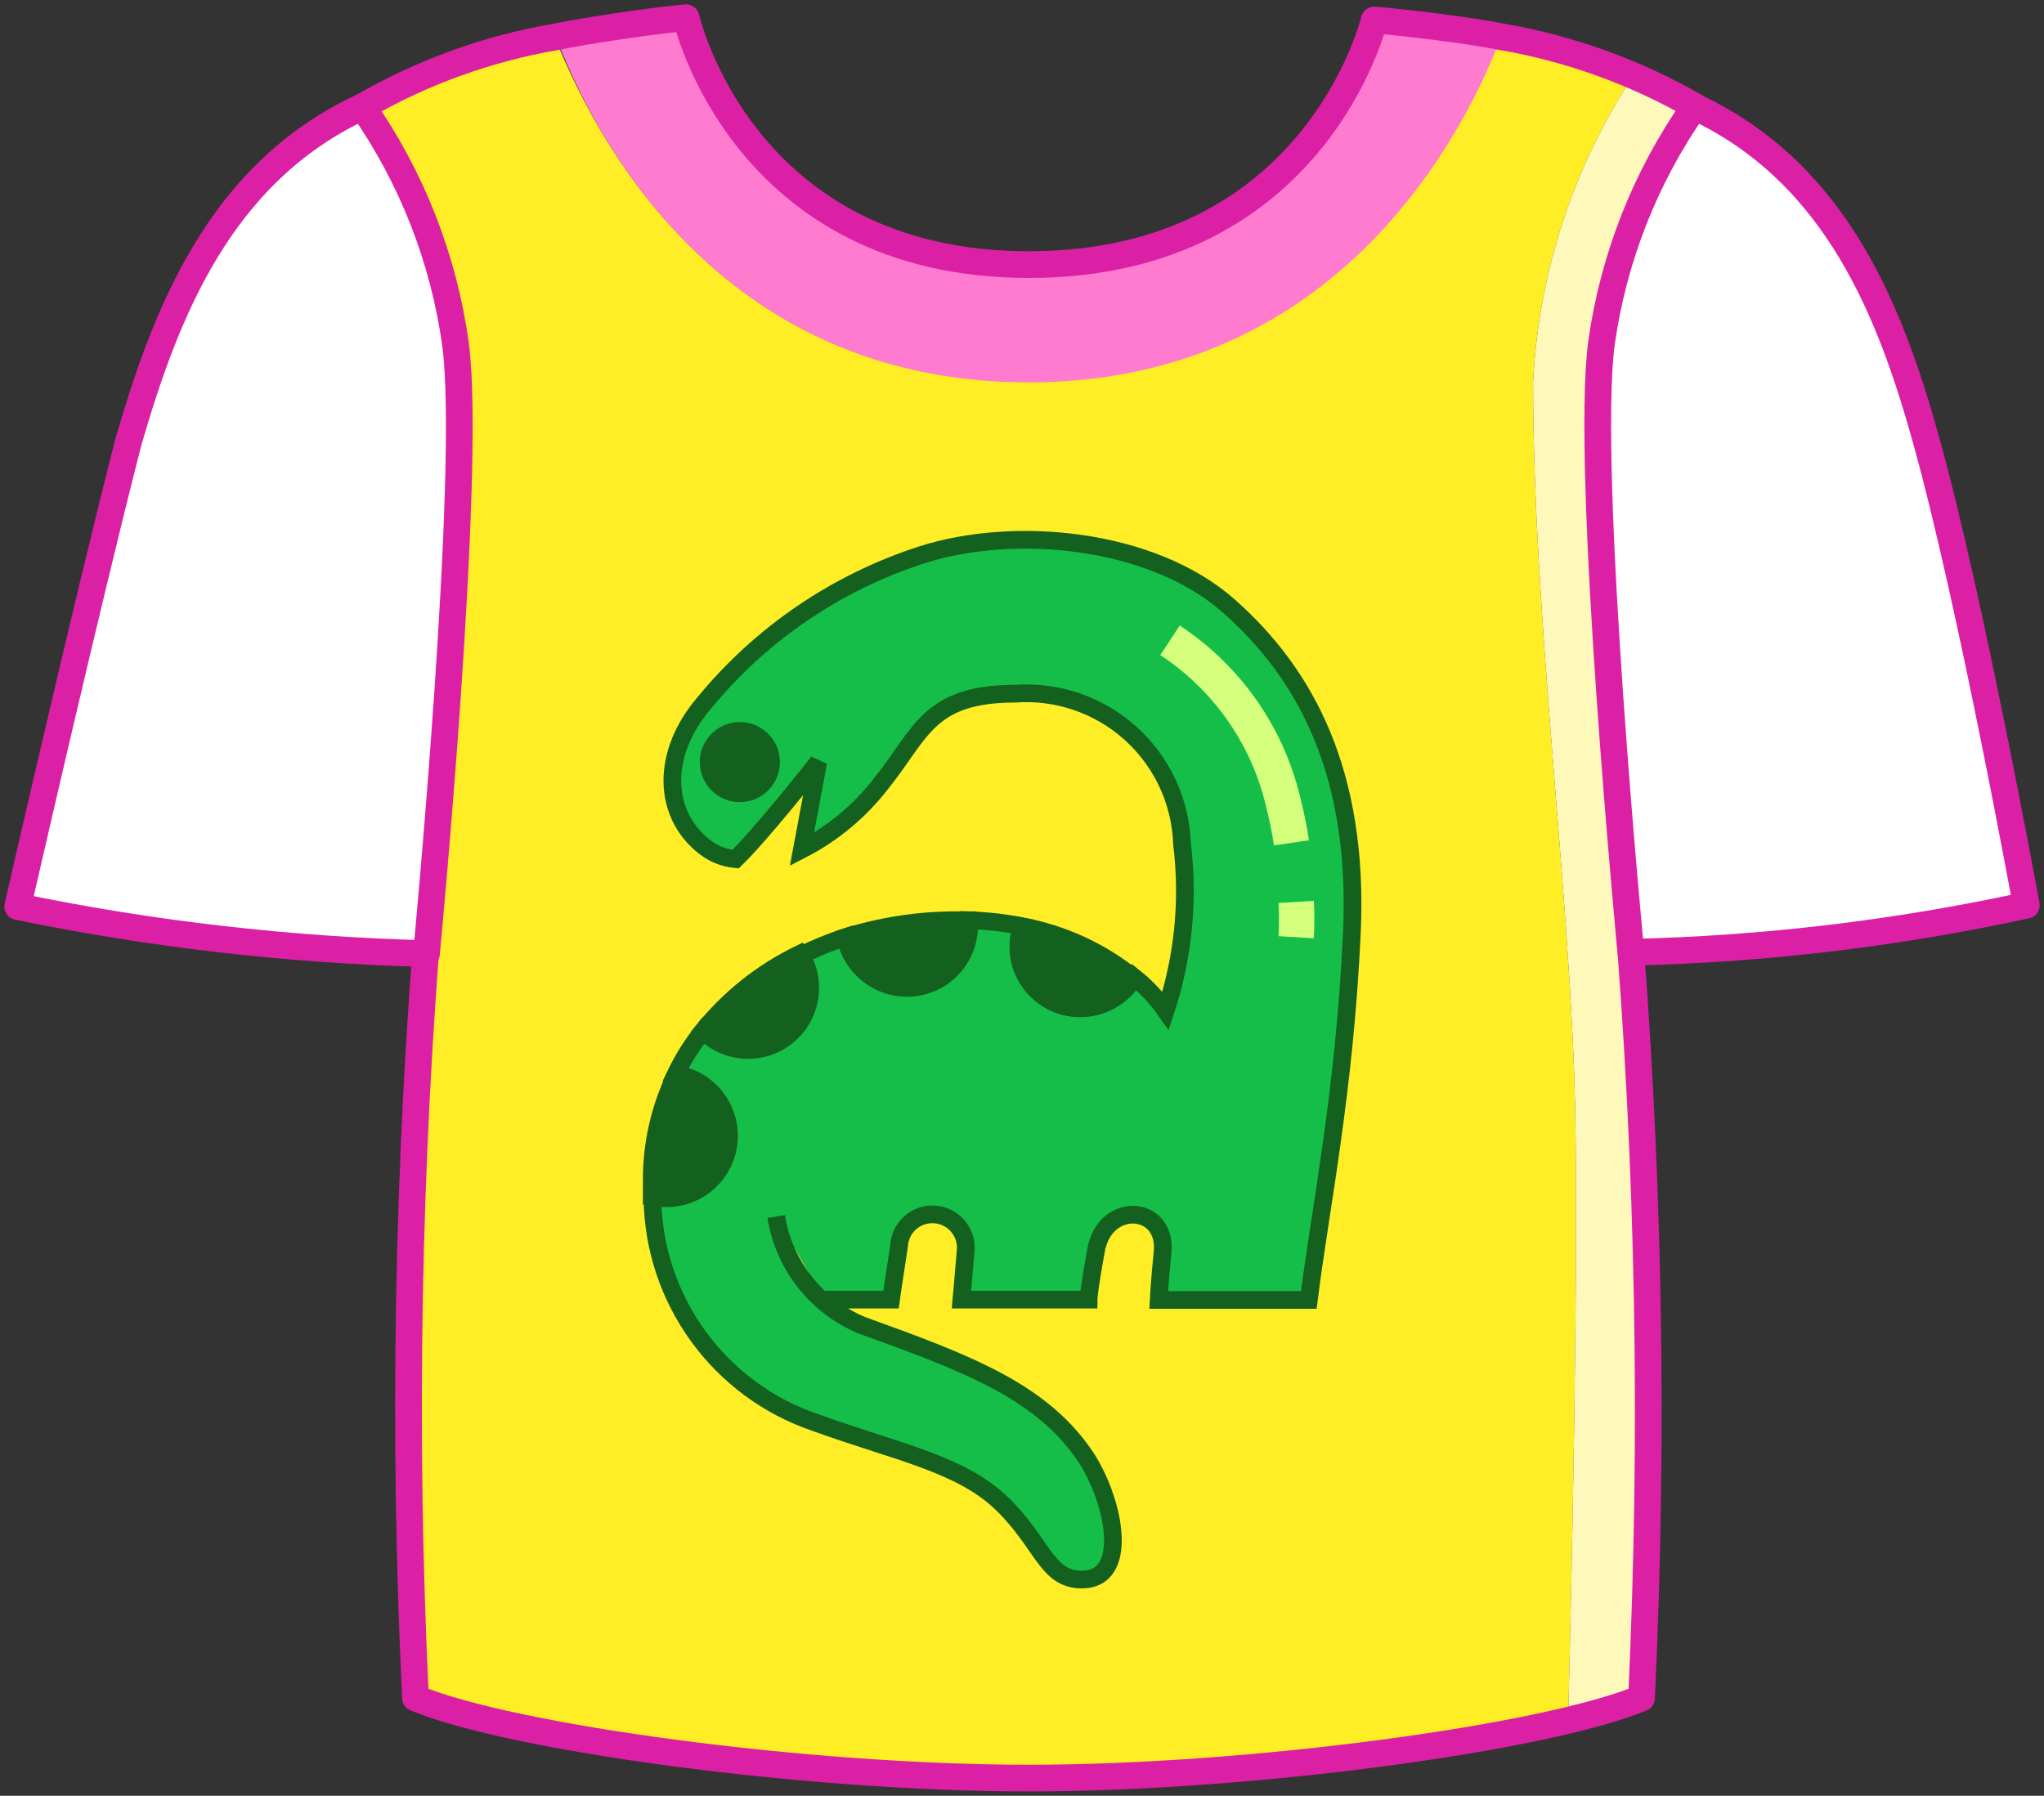
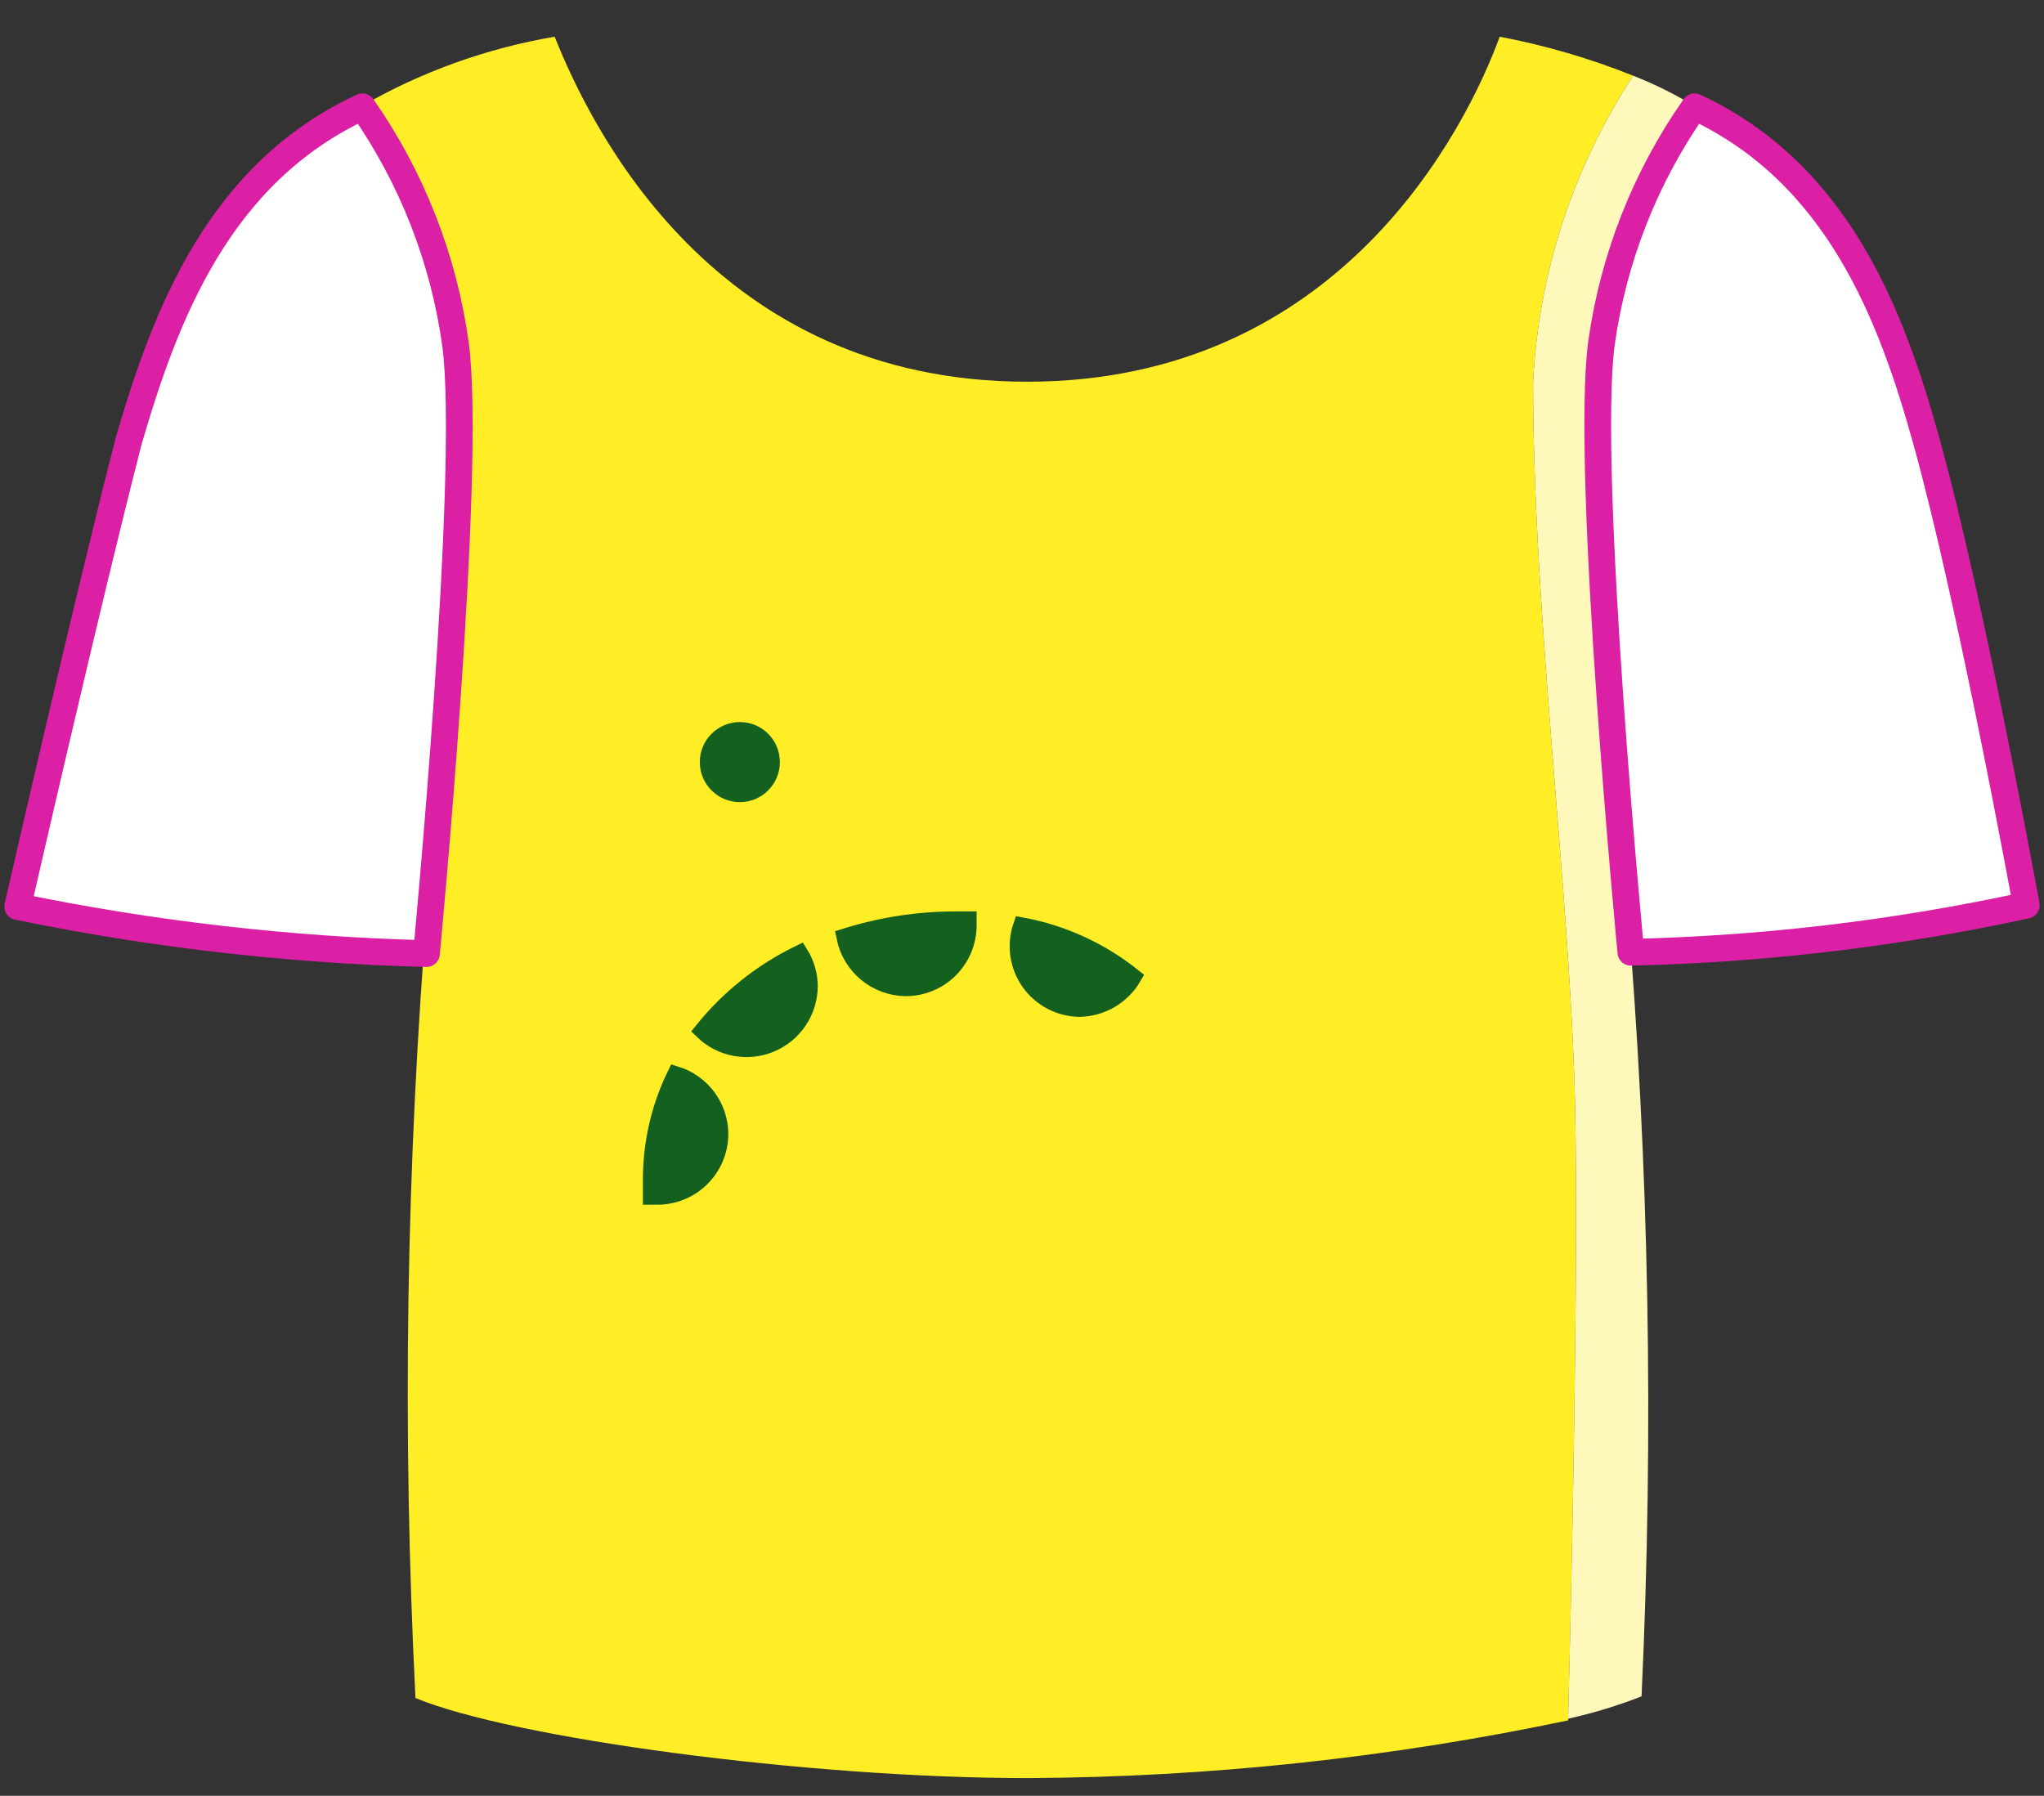
<svg xmlns="http://www.w3.org/2000/svg" width="91.875" height="80.73" viewBox="0.57 0.165 91.875 80.73" version="1.1" xml:space="preserve">
  <rect x="0.57" y="0.165" width="91.875" height="80.73" fill="#333333" stroke="none" />
  <defs />
  <g>
    <title>Slice 1</title>
    <desc>Created with Sketch.</desc>
    <g id="Page-1" stroke="none" fill-rule="evenodd">
      <g id="shirt-a-[people,fashion,shirt]">
        <g id="Shirt">
          <path d="M71.37,49.995 C71.175,40.515 69.48,27.96 69.48,17.355 C69.723,12.441 71.277,7.681 73.98,3.57 C72.042,2.792 70.032,2.204 67.98,1.815 C66.48,5.91 60.81,17.325 46.74,17.325 C32.67,17.325 27.135,5.91 25.5,1.815 C22.437,2.337 19.491,3.398 16.8,4.95 C17.61,9.765 20.97,24.99 19.8,40.605 C18.826,52.545 18.64,64.536 19.245,76.5 C23.58,78.3 36.825,80.1 46.8,80.1 C54.952,80.056 63.078,79.186 71.055,77.505 C71.22,71.07 71.52,57.165 71.37,49.995 Z" id="Shape" fill="#FFEE26" fill-rule="nonzero" stroke-width="1" />
          <path d="M76.755,4.95 C75.873,4.408 74.944,3.946 73.98,3.57 C71.277,7.681 69.723,12.441 69.48,17.355 C69.48,27.96 71.175,40.515 71.37,49.995 C71.52,57.165 71.22,70.995 71.055,77.43 C72.179,77.181 73.283,76.845 74.355,76.425 C74.916,64.483 74.696,52.518 73.695,40.605 C72.57,24.99 75.945,9.765 76.755,4.95 Z" id="Shape" fill="#FFF8BB" fill-rule="nonzero" stroke-width="1" />
-           <path d="M46.8,17.355 C60.87,17.355 66.48,5.925 68.04,1.83 C66.705,1.56 63.96,1.215 62.325,1.08 C62.325,1.08 59.715,12.075 46.8,12.075 C33.885,12.075 31.395,0.975 31.395,0.975 C29.745,1.125 26.895,1.56 25.56,1.83 C27.135,6 32.745,17.355 46.8,17.355 Z" id="Shape" fill="#FF7BD0" fill-rule="nonzero" stroke-width="1" />
-           <path d="M76.755,4.95 C74.057,3.4 71.107,2.339 68.04,1.815 C66.705,1.545 63.975,1.2 62.34,1.065 C62.34,1.065 59.73,12.06 46.815,12.06 C33.9,12.06 31.41,0.96 31.41,0.96 C29.775,1.11 26.91,1.545 25.59,1.815 C22.527,2.337 19.581,3.398 16.89,4.95 C17.7,9.765 21.06,24.99 19.89,40.605 C18.886,52.543 18.67,64.534 19.245,76.5 C23.58,78.3 36.825,80.1 46.8,80.1 C56.775,80.1 70.035,78.3 74.355,76.5 C74.916,64.558 74.696,52.593 73.695,40.68 C72.57,24.99 75.945,9.765 76.755,4.95 Z" id="Shape" stroke="#DB20A5" stroke-width="1.2" stroke-linecap="round" stroke-linejoin="round" fill="none" />
          <path d="M16.86,4.965 C10.395,7.965 7.995,14.355 6.36,19.965 C4.5,27.18 1.365,40.92 1.365,40.92 C7.415,42.167 13.564,42.875 19.74,43.035 C19.74,43.035 21.81,21.345 21.045,15.645 C20.515,11.804 19.081,8.144 16.86,4.965 Z" id="Shape" stroke="#DB20A5" stroke-width="1.2" fill="#FFFFFF" fill-rule="nonzero" stroke-linecap="round" stroke-linejoin="round" />
          <path d="M76.74,4.965 C83.19,7.965 85.59,14.355 87.15,19.965 C89.145,27.12 91.65,40.86 91.65,40.86 C85.806,42.13 79.854,42.838 73.875,42.975 C73.875,42.975 71.79,21.285 72.555,15.585 C73.091,11.764 74.525,8.124 76.74,4.965 Z" id="Shape" stroke="#DB20A5" stroke-width="1.2" fill="#FFFFFF" fill-rule="nonzero" stroke-linecap="round" stroke-linejoin="round" />
        </g>
        <g id="Dino">
-           <path d="M 37.62 58.59 L 40.62 58.59 C 40.62 58.59 40.74 57.72 40.98 56.19 C 41.017 55.362 41.719 54.72 42.547 54.758 C 43.376 54.795 44.017 55.497 43.98 56.325 C 43.845 57.945 43.785 58.59 43.785 58.59 L 49.5 58.59 C 49.5 58.59 49.5 58.215 49.83 56.415 C 50.19 54.15 52.995 54.3 52.83 56.415 C 52.695 57.735 52.65 58.605 52.65 58.605 L 59.4 58.605 C 59.91 54.51 61.005 49.29 61.335 42.105 C 61.665 34.92 59.265 30.465 55.8 27.405 C 52.335 24.345 46.14 23.775 42 25.11 C 38.169 26.347 34.774 28.659 32.22 31.77 C 30.285 34.035 30.345 36.735 32.22 38.22 C 32.625 38.543 33.115 38.741 33.63 38.79 C 34.77 37.68 36.96 34.92 37.35 34.425 L 36.615 38.355 C 38.017 37.632 39.241 36.608 40.2 35.355 C 41.97 33.165 42.27 31.35 46.2 31.35 C 48.099 31.214 49.97 31.857 51.385 33.13 C 52.8 34.404 53.636 36.198 53.7 38.1 C 54.011 40.624 53.76 43.185 52.965 45.6 C 52.569 45.035 52.094 44.53 51.555 44.1 C 51.052 44.958 50.135 45.489 49.14 45.495 C 48.237 45.502 47.388 45.069 46.863 44.335 C 46.338 43.601 46.202 42.657 46.5 41.805 C 45.719 41.648 44.926 41.558 44.13 41.535 C 44.13 41.535 44.13 41.685 44.13 41.76 C 44.144 43.209 43.046 44.427 41.604 44.564 C 40.161 44.701 38.854 43.711 38.595 42.285 C 37.902 42.513 37.225 42.789 36.57 43.11 C 37.322 44.326 37.034 45.914 35.901 46.787 C 34.769 47.661 33.16 47.537 32.175 46.5 C 31.692 47.101 31.28 47.755 30.945 48.45 C 32.478 48.678 33.535 50.105 33.307 51.638 C 33.08 53.17 31.653 54.228 30.12 54 L 29.895 54 C 29.942 58.595 32.891 62.657 37.245 64.125 C 40.8 65.415 43.74 65.955 45.6 67.755 C 47.46 69.555 47.595 71.175 49.2 71.175 C 51.33 71.175 50.7 67.77 49.425 65.745 C 47.46 62.745 44.145 61.485 39.315 59.745 C 37.267 58.896 35.807 57.044 35.46 54.855 " id="Shape" stroke="#14601E" stroke-width="0.795" fill="#14BE48" fill-rule="nonzero" />
          <path d="M 32.91 51.165 C 32.912 49.94 32.115 48.857 30.945 48.495 C 30.222 49.981 29.853 51.613 29.865 53.265 C 29.865 53.49 29.865 53.715 29.865 53.925 L 30.09 53.925 C 30.83 53.933 31.543 53.647 32.072 53.129 C 32.6 52.611 32.902 51.905 32.91 51.165 Z " id="Shape" stroke="#14601E" stroke-width="0.795" fill="#14601E" fill-rule="nonzero" />
          <path d="M 36.93 44.55 C 36.935 44.02 36.79 43.5 36.51 43.05 C 34.828 43.866 33.348 45.044 32.175 46.5 C 32.982 47.28 34.175 47.505 35.21 47.07 C 36.245 46.636 36.922 45.627 36.93 44.505 L 36.93 44.55 Z " id="Shape" stroke="#14601E" stroke-width="0.795" fill="#14601E" fill-rule="nonzero" />
          <path d="M 41.28 44.55 C 42.821 44.55 44.07 43.301 44.07 41.76 C 44.07 41.76 44.07 41.61 44.07 41.535 L 43.5 41.535 C 41.826 41.538 40.162 41.796 38.565 42.3 C 38.827 43.596 39.958 44.534 41.28 44.55 Z " id="Shape" stroke="#14601E" stroke-width="0.795" fill="#14601E" fill-rule="nonzero" />
          <path d="M 49.065 45.48 C 50.06 45.474 50.977 44.943 51.48 44.085 C 50.034 42.925 48.323 42.141 46.5 41.805 C 46.209 42.655 46.347 43.594 46.871 44.324 C 47.396 45.054 48.241 45.485 49.14 45.48 L 49.065 45.48 Z " id="Shape" stroke="#14601E" stroke-width="0.795" fill="#14601E" fill-rule="nonzero" />
          <circle id="Oval" stroke="#14601E" stroke-width="0.6" fill="#14601E" fill-rule="nonzero" cx="5.325" cy="10.425" r="1.5" transform="matrix(1,0,0,1,28.5,24)" />
-           <path d="M 58.83 40.71 C 58.863 41.239 58.863 41.77 58.83 42.3 " id="Shape" stroke="#D3FF7D" stroke-width="1.59" fill="none" />
-           <path d="M 53.16 28.95 C 55.701 30.621 57.514 33.194 58.23 36.15 C 58.395 36.81 58.53 37.44 58.62 38.055 " id="Shape" stroke="#D3FF7D" stroke-width="1.59" fill="none" />
        </g>
      </g>
    </g>
  </g>
</svg>